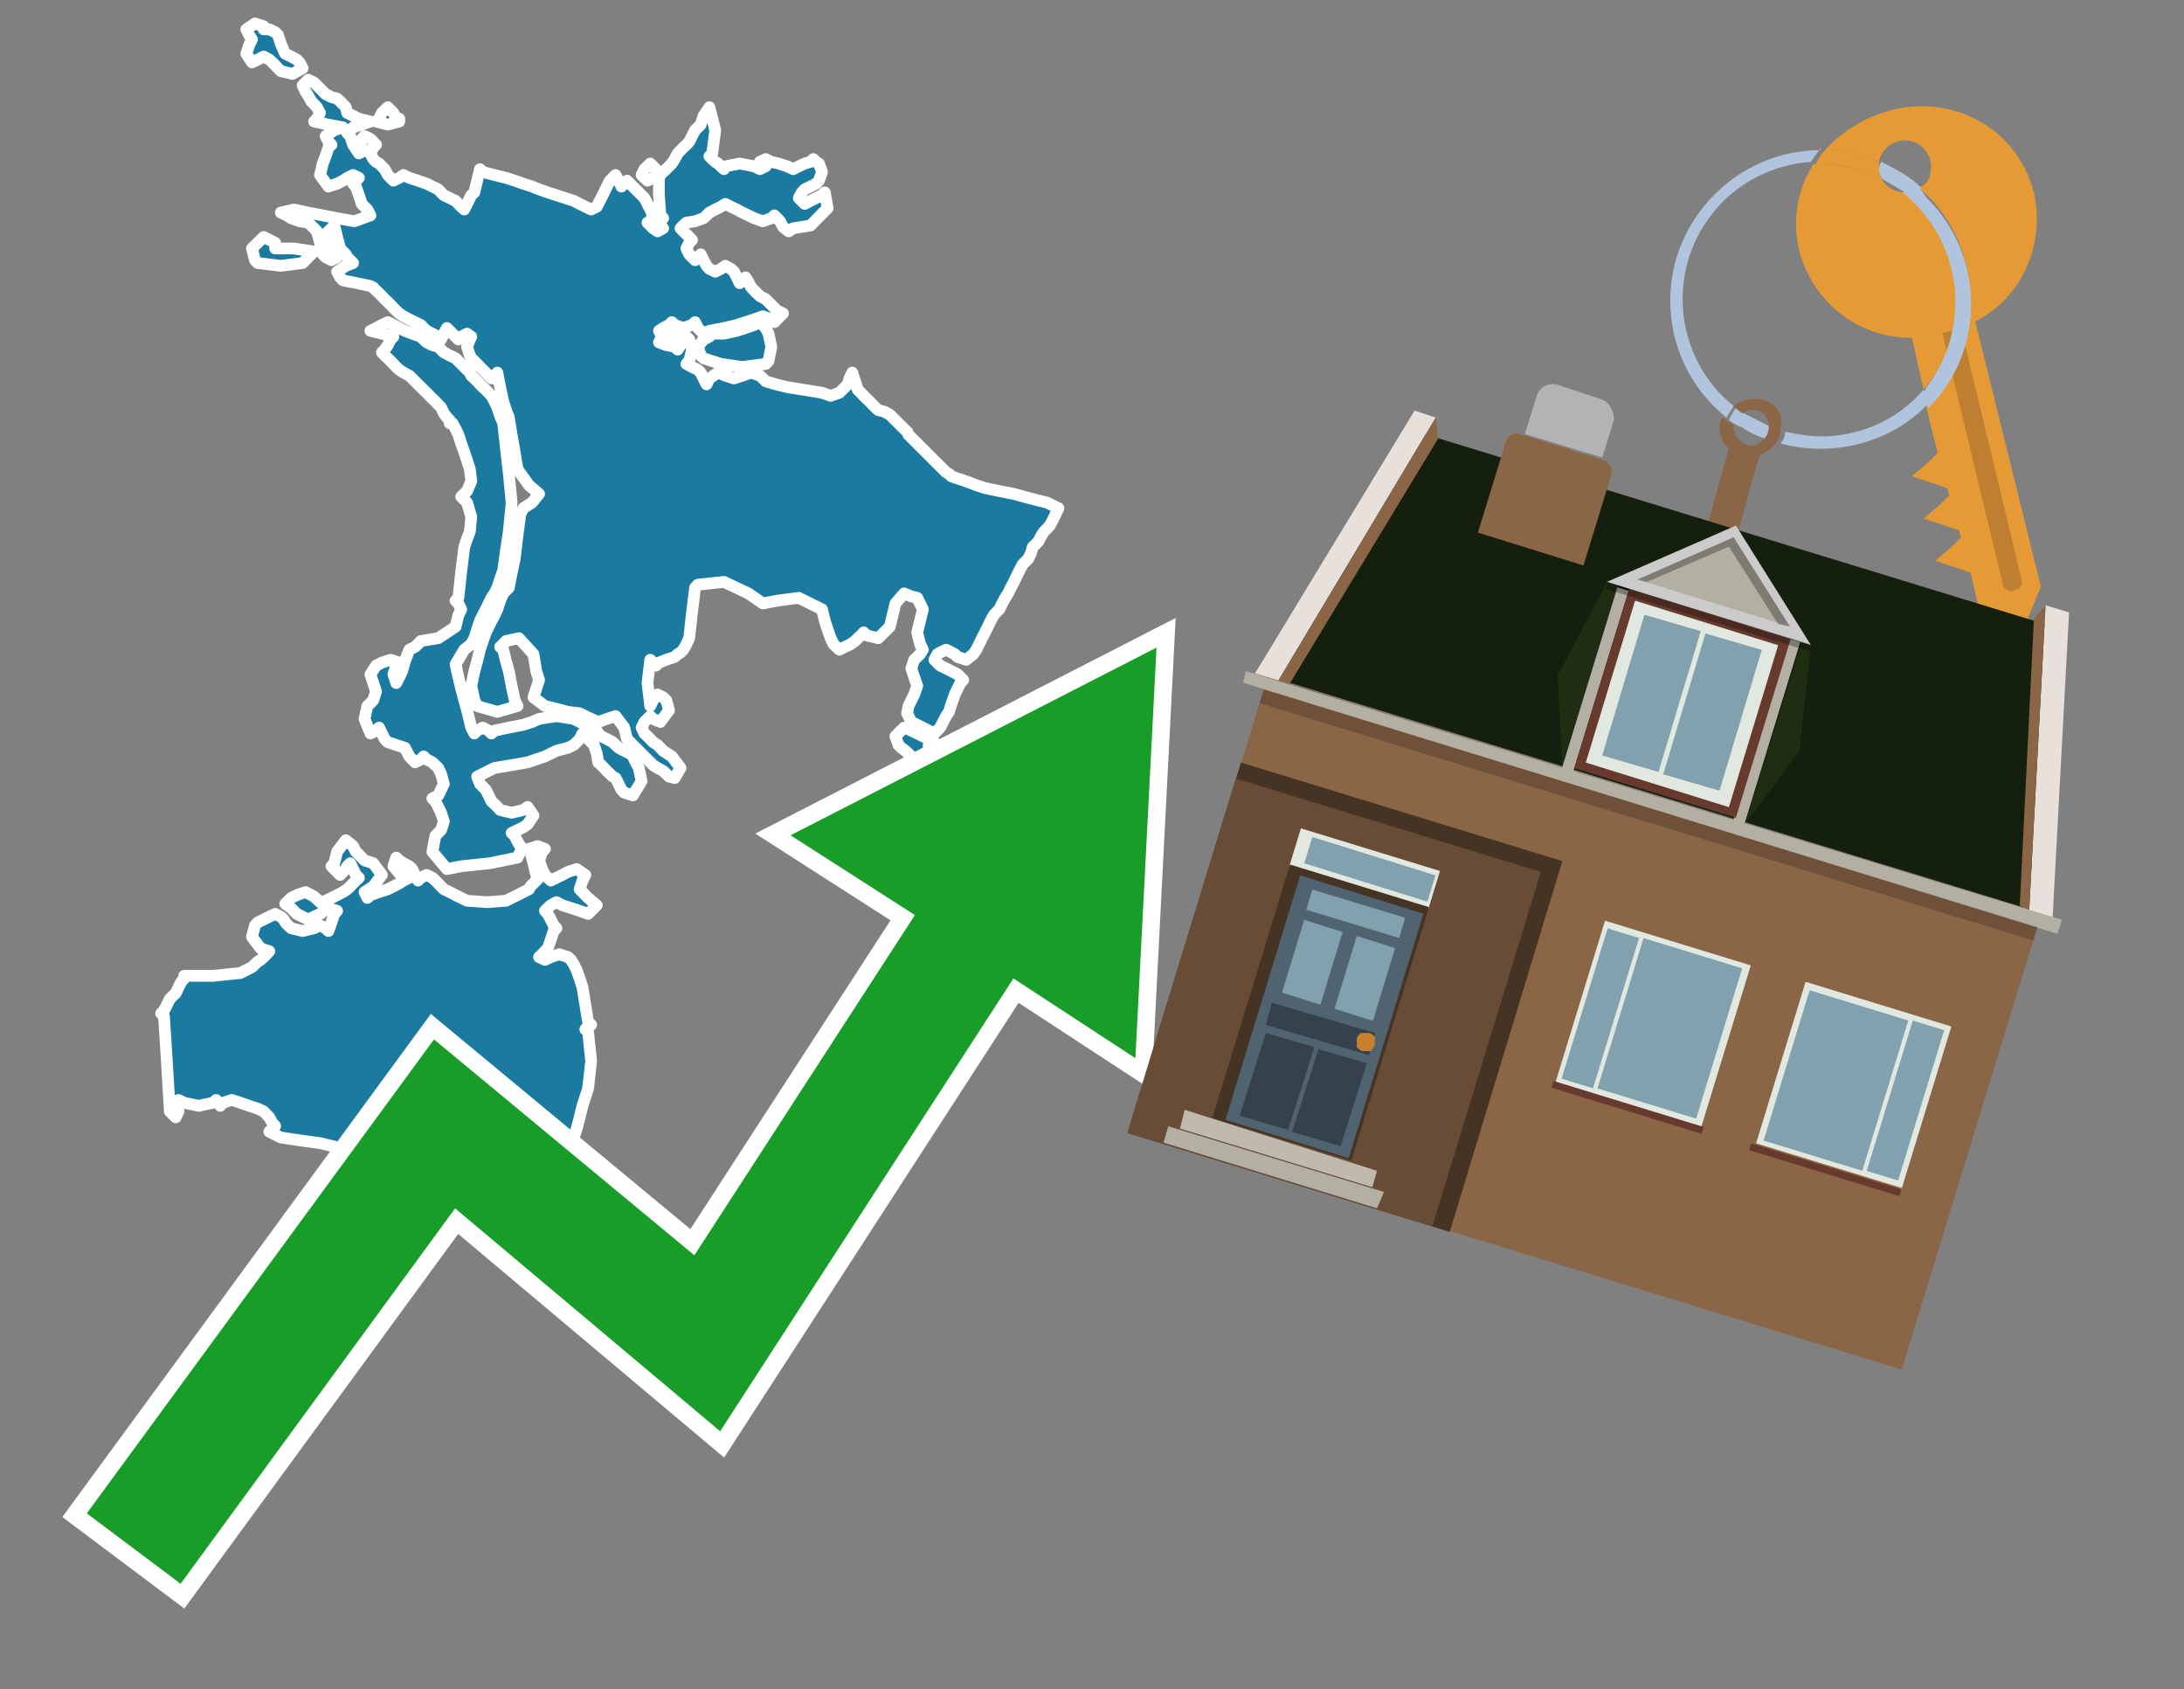
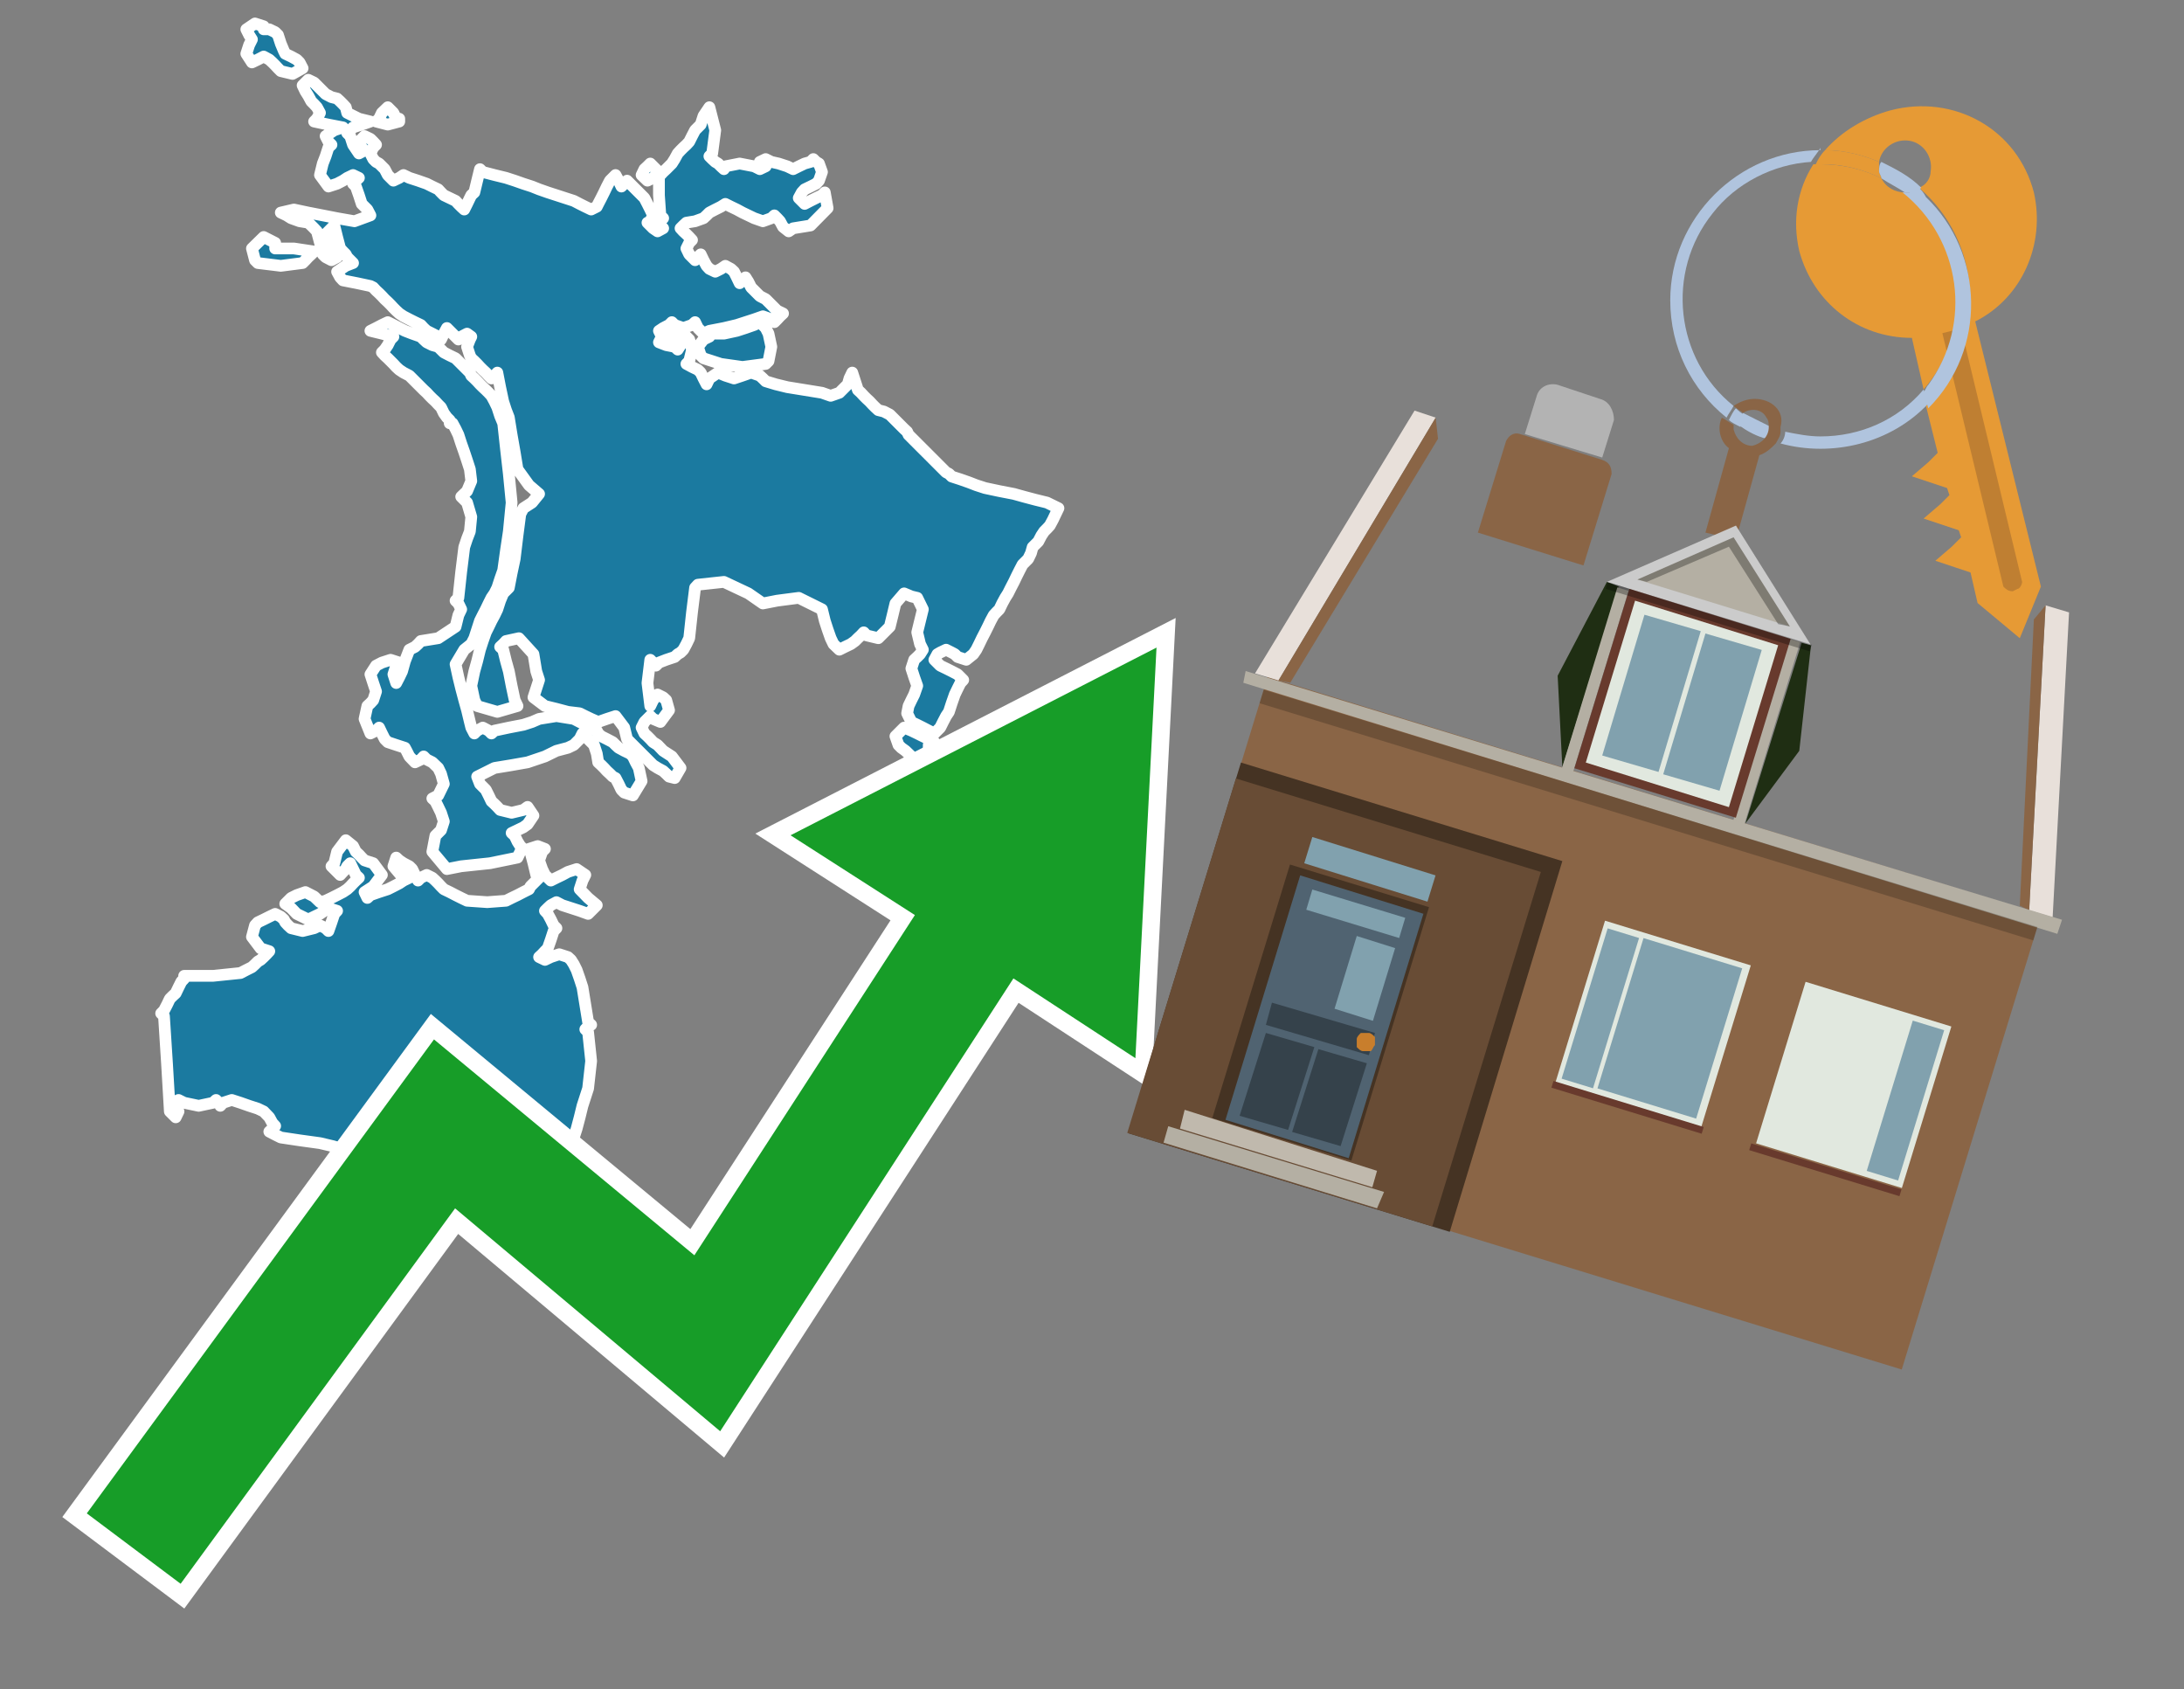
<svg xmlns="http://www.w3.org/2000/svg" version="1.1" id="Text" x="0px" y="0px" width="93.1px" height="72px" viewBox="0 0 93.1 72" style="enable-background:new 0 0 93.1 72;" xml:space="preserve">
  <rect x="0" y="0" width="93.1" height="72" fill="#808080" stroke="none" />
  <style type="text/css">
	.st0{fill:#1B7AA0;stroke:#FFFFFF;stroke-width:0.5;stroke-linejoin:round;}
	.st1{fill:none;stroke:#FFFFFF;stroke-width:1.5;stroke-miterlimit:10;}
	.st2{fill:#179D28;}
	.st3{fill:#E69A35;}
	.st4{fill:#B0C4DE;}
	.st5{fill:#8A6546;}
	.st6{fill:#BF7F32;}
	.st7{fill-rule:evenodd;clip-rule:evenodd;fill:#151F0D;}
	.st8{fill-rule:evenodd;clip-rule:evenodd;fill:#453323;}
	.st9{fill-rule:evenodd;clip-rule:evenodd;fill:#684C35;}
	.st10{fill:#B3B3B3;}
	.st11{fill:#E8E0DA;}
	.st12{fill-rule:evenodd;clip-rule:evenodd;fill:#B4AFA3;}
	.st13{opacity:0.2;}
	.st14{fill:#E1E8DF;}
	.st15{fill:#506371;}
	.st16{fill:#81A1AE;}
	.st17{fill:#35424B;}
	.st18{fill:#C87E2C;}
	.st19{fill-rule:evenodd;clip-rule:evenodd;fill:#C0B9AD;}
	.st20{fill-rule:evenodd;clip-rule:evenodd;fill:#E1E8DF;}
	.st21{fill-rule:evenodd;clip-rule:evenodd;fill:#81A1AE;}
	.st22{fill-rule:evenodd;clip-rule:evenodd;fill:#683A2D;}
	.st23{fill-rule:evenodd;clip-rule:evenodd;fill:#1F2E13;}
	.st24{fill-rule:evenodd;clip-rule:evenodd;fill:#CBCBCB;}
	.st25{opacity:0.3;fill-rule:evenodd;clip-rule:evenodd;}
</style>
  <path class="st0" d="M9.08,41.59L10.25,41.47L10.5,41.34L10.74,41.22L10.87,41.1L10.99,40.98L11.11,40.91L11.24,40.79L11.36,40.67L11.48,40.54L11.11,40.42L10.74,39.93L10.87,39.44L10.99,39.31L11.24,39.19L11.48,39.07L11.73,38.95L11.97,39.07L12.1,39.19L12.16,39.31L12.28,39.44L12.41,39.56L12.9,39.68L13.39,39.56L13.64,39.44L13.88,39.56L14.0,39.68L14.13,39.31L14.25,38.95L14.37,38.82L14.0,38.7L13.64,38.95L13.14,39.19L12.65,38.95L12.41,38.7L12.16,38.52L12.41,38.27L12.65,38.15L13.02,38.02L13.39,38.21L13.64,38.45L13.88,38.39L14.13,38.27L14.37,38.15L14.62,38.02L14.8,37.9L14.93,37.78L15.05,37.65L15.17,37.53L15.3,37.41L15.17,37.29L15.05,37.04L14.93,36.79L14.8,36.92L14.74,37.04L14.62,37.16L14.5,37.29L14.37,37.16L14.25,37.04L14.13,36.92L14.25,36.79L14.37,36.3L14.74,35.81L15.05,36.06L15.17,36.3L15.3,36.42L15.42,36.55L15.54,36.67L15.91,36.79L16.28,37.29L15.91,37.78L15.54,38.02L15.66,38.27L15.79,38.15L16.16,38.02L16.53,37.9L16.77,37.78L17.02,37.65L17.2,37.53L17.45,37.41L17.08,37.29L16.77,36.92L16.89,36.55L17.02,36.67L17.2,36.79L17.45,36.92L17.57,37.04L17.69,37.29L17.82,37.53L17.94,37.41L18.19,37.29L18.43,37.41L18.56,37.53L18.68,37.65L18.8,37.78L18.92,37.9L19.17,38.02L19.42,38.15L19.66,38.27L19.91,38.39L20.77,38.45L21.57,38.39L21.81,38.27L22.06,38.15L22.31,38.02L22.55,37.9L22.61,37.78L22.74,37.65L22.86,37.53L22.98,37.41L22.86,37.29L22.74,36.79L22.61,36.3L22.55,36.18L22.92,36.06L23.23,36.18L23.11,36.3L22.98,36.67L23.11,37.04L23.23,37.29L23.48,37.53L23.72,37.41L23.97,37.29L24.21,37.16L24.58,37.04L24.95,37.29L24.83,37.53L24.71,37.9L25.07,38.27L25.44,38.58L25.07,38.95L24.71,38.82L24.34,38.7L23.97,38.58L23.72,38.45L23.48,38.58L23.35,38.7L23.23,38.82L23.35,38.95L23.48,39.19L23.6,39.44L23.72,39.56L23.6,39.68L23.48,40.05L23.35,40.42L23.23,40.54L23.11,40.67L22.98,40.79L23.23,40.91L23.48,40.79L23.84,40.67L24.21,40.79L24.34,40.91L24.46,41.1L24.58,41.34L24.71,41.71L24.83,42.08L24.95,42.82L25.07,43.56L25.2,43.68L25.07,43.74L24.95,43.87L25.07,43.99L25.2,45.22L25.07,46.39L24.95,46.76L24.83,47.13L24.71,47.62L24.58,48.11L24.46,48.48L24.34,48.85L24.21,48.91L24.09,49.03L23.97,49.28L23.72,49.52L23.48,49.65L23.6,49.77L23.72,49.89L23.48,50.02L23.23,50.14L23.35,50.26L23.48,50.51L23.11,50.75L22.74,50.88L22.49,51.0L22.31,50.88L21.94,50.75L21.57,50.63L21.08,50.51L20.58,50.38L20.22,50.26L19.91,50.14L19.42,50.02L18.92,49.89L18.56,49.77L18.19,49.65L17.57,49.52L17.02,49.4L16.53,49.28L16.03,49.15L15.54,49.03L15.05,49.15L14.93,49.28L14.8,49.03L14.19,48.85L13.64,48.72L12.77,48.6L11.97,48.48L11.73,48.36L11.48,48.23L11.61,48.11L11.73,47.99L11.61,47.86L11.48,47.62L11.24,47.37L10.99,47.25L10.62,47.13L10.25,47.0L9.88,46.88L9.51,47.0L9.39,47.13L9.33,47.0L9.21,46.88L9.08,47.0L8.47,47.13L7.85,47.0L7.61,46.88L7.36,47.0L7.49,47.13L7.61,47.37L7.49,47.62L7.36,47.49L7.24,47.37L7.12,45.34L6.99,43.31L6.87,43.19L6.99,43.07L7.12,42.82L7.24,42.57L7.36,42.45L7.49,42.33L7.61,42.08L7.73,41.84L7.85,41.71L7.85,41.59ZM12.53,10.59L13.39,10.72L13.27,10.84L13.14,10.96L13.02,11.09L12.9,11.21L11.97,11.33L10.99,11.21L10.87,11.09L10.74,10.59L11.24,10.1L11.73,10.35L11.73,10.59ZM17.02,5.18L16.53,5.31L16.03,5.18L16.16,5.06L16.28,4.81L16.53,4.57L16.77,4.81L16.89,5.06L17.02,5.06ZM19.17,17.91L19.05,17.79L18.92,17.61L18.8,17.36L18.68,17.24L18.56,17.11L18.43,16.99L18.31,16.87L18.19,16.74L18.06,16.62L17.94,16.5L17.82,16.38L17.69,16.25L17.57,16.13L17.45,16.01L17.2,15.88L17.02,15.76L16.89,15.64L16.77,15.51L16.65,15.39L16.53,15.27L16.4,15.15L16.28,15.02L16.4,14.9L16.53,14.71L16.65,14.47L16.77,14.35L16.28,14.22L15.79,14.1L16.03,13.98L16.28,13.85L16.53,13.73L16.77,13.85L17.02,13.98L17.26,14.1L17.57,14.22L17.94,14.35L18.06,14.47L18.19,14.59L18.43,14.71L18.68,14.78L18.8,14.9L18.92,15.02L19.17,15.15L19.42,15.27L19.54,15.39L19.66,15.51L19.79,15.64L19.91,15.76L20.03,15.88L20.09,16.01L20.22,16.13L20.34,16.25L20.46,16.38L20.58,16.5L20.71,16.62L20.83,16.74L20.95,16.87L21.08,17.11L21.2,17.36L21.32,17.73L21.45,18.04L21.57,19.14L21.69,20.19L21.81,21.42L21.69,22.65L21.57,23.45L21.45,24.31L21.32,24.68L21.2,25.05L21.08,25.29L20.95,25.48L20.83,25.72L20.71,25.97L20.58,26.22L20.46,26.46L20.34,26.83L20.22,27.2L20.09,27.45L19.79,27.69L19.42,28.31L19.54,28.86L19.66,29.35L19.79,29.84L19.91,30.27L20.03,30.77L20.09,31.01L20.22,31.26L20.34,31.14L20.58,31.01L20.83,31.14L20.95,31.26L21.08,31.14L21.69,31.01L22.31,30.89L22.68,30.77L22.98,30.64L23.72,30.52L24.46,30.64L24.71,30.77L24.95,30.89L25.2,31.01L25.44,31.14L25.5,31.26L25.63,31.38L25.87,31.5L26.12,31.63L26.24,31.75L26.37,31.87L26.61,32.0L26.86,32.12L26.98,32.24L27.1,32.49L27.23,32.73L27.35,33.29L26.98,33.9L26.61,33.78L26.49,33.66L26.37,33.41L26.24,33.16L26.12,33.1L26.0,32.98L25.87,32.86L25.75,32.73L25.63,32.61L25.5,32.49L25.44,32.12L25.32,31.75L25.2,31.63L25.07,31.5L24.95,31.38L24.83,31.26L24.71,31.5L24.46,31.75L24.21,31.87L23.72,32.0L23.23,32.24L22.49,32.49L21.81,32.61L21.08,32.73L20.34,33.1L20.46,33.41L20.58,33.53L20.71,33.66L20.83,33.9L20.95,34.15L21.08,34.27L21.2,34.39L21.32,34.52L21.81,34.64L22.31,34.52L22.49,34.39L22.74,34.76L22.49,35.13L22.31,35.26L22.06,35.38L21.81,35.5L21.94,35.62L22.06,35.87L22.18,36.06L22.31,36.18L22.18,36.3L22.06,36.55L20.89,36.79L19.66,36.92L19.05,37.04L18.43,36.3L18.56,35.62L18.68,35.5L18.8,35.38L18.92,35.01L18.8,34.64L18.68,34.39L18.56,34.15L18.43,34.03L18.68,33.9L18.92,33.41L18.8,32.98L18.68,32.73L18.43,32.49L18.19,32.37L18.06,32.24L17.94,32.37L17.69,32.49L17.45,32.24L17.33,32.0L17.26,31.87L16.89,31.75L16.53,31.63L16.4,31.5L16.28,31.26L16.16,31.01L16.03,31.14L15.79,31.26L15.54,30.64L15.66,30.09L15.79,29.97L15.91,29.84L16.03,29.47L15.91,29.11L15.79,28.74L16.03,28.37L16.28,28.24L16.65,28.12L17.02,28.24L16.89,28.37L16.77,28.74L16.89,29.11L17.02,28.86L17.14,28.61L17.26,28.18L17.45,27.69L17.69,27.57L17.82,27.45L17.94,27.32L18.68,27.2L19.42,26.71L19.54,26.22L19.66,25.97L19.54,25.72L19.42,25.6L19.54,25.48L19.66,24.37L19.79,23.32L19.91,22.96L20.03,22.65L20.09,22.03L19.91,21.42L19.66,21.17L19.91,20.93L20.09,20.5L20.03,20.0L19.91,19.63L19.79,19.27L19.66,18.9L19.54,18.53L19.42,18.28L19.29,18.04L19.17,18.04ZM27.96,7.46L27.84,7.58L27.6,7.7L27.35,7.46L27.47,7.21L27.6,7.09L27.72,6.97L27.84,7.09L27.96,7.21L28.09,7.33L28.09,7.46ZM11.48,1.25L11.73,1.37L11.85,1.49L11.97,1.86L12.1,2.17L12.16,2.29L12.41,2.41L12.65,2.54L12.77,2.66L12.9,2.91L12.47,3.15L11.97,3.03L11.85,2.91L11.73,2.78L11.61,2.66L11.48,2.54L11.24,2.41L10.99,2.54L10.74,2.66L10.5,2.29L10.62,1.92L10.74,1.68L10.62,1.49L10.5,1.25L10.87,1.0L11.24,1.12L11.24,1.25ZM39.59,32.24L39.71,32.73L39.83,32.98L39.47,33.16L39.1,33.41L39.22,33.66L39.34,33.78L39.47,33.9L39.59,34.03L39.71,34.15L39.83,34.27L39.96,34.39L40.08,34.52L39.59,34.64L39.1,34.76L38.73,34.89L38.42,34.39L38.54,33.9L38.67,33.78L38.54,33.66L38.42,33.53L38.54,33.41L38.67,33.29L38.73,33.16L38.85,33.1L38.73,32.98L38.67,32.73L38.73,32.49L38.85,32.24L38.6,32.0L38.42,31.87L38.3,31.75L38.17,31.38L38.54,31.01L38.85,31.14L39.1,31.26L39.34,31.38L39.59,31.5L39.83,31.63L39.71,31.75L39.59,31.75ZM30.86,14.22L31.41,14.1L31.78,13.98L32.15,13.85L32.39,13.73L32.64,13.98L32.76,14.22L32.88,14.78L32.76,15.39L32.64,15.51L31.65,15.64L30.73,15.51L30.36,15.39L29.99,15.27L29.87,15.15L29.75,14.78L29.99,14.47L30.24,14.35L30.24,14.22ZM28.15,7.46L28.27,7.33L28.4,7.21L28.52,7.09L28.64,6.97L28.76,6.78L28.89,6.54L29.01,6.41L29.13,6.29L29.26,6.17L29.38,6.04L29.5,5.8L29.63,5.55L29.75,5.43L29.87,5.31L29.99,4.94L30.24,4.57L30.49,5.55L30.36,6.54L30.24,6.66L30.36,6.78L30.49,6.9L30.61,6.97L30.73,7.09L30.86,7.21L30.92,7.09L31.53,6.97L32.15,7.09L32.39,7.21L32.64,7.09L32.52,6.97L32.39,6.9L32.64,6.78L32.88,6.9L33.19,6.97L33.56,7.09L33.81,7.21L34.05,7.09L34.3,6.97L34.55,6.9L34.67,6.78L34.79,6.9L34.91,6.97L35.04,7.33L34.91,7.7L34.79,7.83L34.55,7.95L34.3,8.07L34.18,8.2L34.05,8.44L34.3,8.69L34.55,8.56L34.79,8.44L35.04,8.32L35.16,8.2L35.28,8.87L34.55,9.61L33.81,9.73L33.62,9.86L33.38,9.67L33.25,9.43L33.13,9.3L33.01,9.18L32.88,9.3L32.52,9.43L32.15,9.3L31.9,9.18L31.65,9.06L31.41,8.93L31.16,8.81L30.92,8.69L30.73,8.81L30.49,8.93L30.24,9.06L30.12,9.18L29.99,9.3L29.63,9.43L29.26,9.49L29.13,9.61L29.01,9.73L29.13,9.86L29.26,9.98L29.38,10.1L29.5,10.23L29.38,10.35L29.26,10.59L29.38,10.84L29.5,10.96L29.63,11.09L29.75,10.96L29.87,10.84L29.99,11.09L30.12,11.33L30.24,11.46L30.49,11.58L30.73,11.46L30.92,11.33L31.16,11.46L31.29,11.58L31.41,11.82L31.53,12.07L31.65,11.95L31.78,11.82L31.9,12.01L32.02,12.25L32.15,12.38L32.27,12.5L32.39,12.62L32.64,12.75L32.88,12.99L33.13,13.24L33.38,13.36L33.25,13.48L33.13,13.61L33.01,13.73L32.88,13.61L32.52,13.48L32.15,13.61L31.78,13.73L31.41,13.85L30.86,13.98L30.24,14.1L29.99,14.22L29.75,13.98L29.63,13.73L29.5,13.85L29.13,13.98L28.76,13.85L28.64,13.73L28.52,13.85L28.27,13.98L28.09,14.1L28.15,14.22L28.27,14.35L28.15,14.47L28.09,14.59L28.4,14.71L28.76,14.78L28.89,14.9L29.01,14.71L28.76,14.47L28.52,14.35L28.89,14.22L29.26,14.35L29.38,14.47L29.5,14.9L29.38,15.39L29.26,15.51L29.5,15.64L29.75,15.76L29.87,15.88L29.99,16.13L30.12,16.38L30.24,16.13L30.61,15.88L30.92,16.01L31.29,16.13L31.65,16.01L32.02,15.88L32.39,16.01L32.52,16.13L32.64,16.25L33.07,16.38L33.56,16.5L34.3,16.62L35.04,16.74L35.41,16.87L35.78,16.74L35.9,16.62L36.02,16.5L36.14,16.38L36.21,16.13L36.33,15.88L36.45,16.25L36.57,16.62L36.7,16.74L36.82,16.87L36.94,16.99L37.07,17.11L37.19,17.24L37.31,17.36L37.44,17.48L37.68,17.54L37.93,17.67L38.05,17.79L38.17,17.91L38.3,18.04L38.42,18.16L38.54,18.28L38.67,18.4L38.73,18.53L38.85,18.65L38.97,18.77L39.1,18.9L39.22,19.02L39.34,19.14L39.47,19.27L39.59,19.39L39.71,19.51L39.83,19.63L39.96,19.76L40.08,19.88L40.2,20.0L40.33,20.13L40.45,20.19L40.57,20.31L40.94,20.43L41.31,20.56L41.62,20.68L41.99,20.8L42.6,20.93L43.22,21.05L43.65,21.17L44.14,21.3L44.63,21.42L45.12,21.66L45.0,21.91L44.88,22.16L44.75,22.4L44.63,22.53L44.51,22.65L44.39,22.83L44.26,23.08L44.14,23.2L44.02,23.32L43.95,23.57L43.83,23.82L43.71,23.94L43.59,24.06L43.46,24.31L43.34,24.55L43.22,24.8L43.09,25.05L42.97,25.29L42.85,25.48L42.72,25.72L42.6,25.97L42.48,26.09L42.36,26.22L42.23,26.46L42.11,26.71L41.99,26.95L41.86,27.2L41.74,27.45L41.62,27.69L41.49,27.88L41.19,28.12L40.82,28.0L40.7,27.88L40.57,27.81L40.33,27.69L40.08,27.81L39.96,27.88L39.83,28.12L40.08,28.37L40.33,28.49L40.57,28.61L40.82,28.74L40.94,28.86L41.06,28.98L40.94,29.11L40.82,29.35L40.7,29.6L40.57,29.97L40.45,30.34L40.33,30.52L40.2,30.77L40.08,31.01L39.83,31.26L39.59,31.14L39.34,31.01L39.1,30.89L38.85,30.77L38.67,30.4L38.73,30.09L38.85,29.84L38.97,29.6L39.1,29.23L38.97,28.86L38.85,28.49L38.97,28.12L39.1,28.0L39.22,27.88L39.34,27.69L39.22,27.45L39.1,26.95L39.22,26.46L39.34,25.97L39.1,25.48L38.85,25.42L38.54,25.29L38.17,25.72L38.05,26.22L37.93,26.71L37.44,27.2L36.94,27.08L36.82,26.95L36.7,27.08L36.57,27.2L36.45,27.32L36.27,27.45L36.02,27.57L35.78,27.69L35.53,27.45L35.41,27.2L35.28,26.83L35.16,26.46L35.04,25.97L34.05,25.48L33.13,25.6L32.52,25.72L31.9,25.29L30.86,24.8L29.75,24.92L29.63,25.05L29.5,26.09L29.38,27.2L29.26,27.45L29.13,27.69L29.01,27.81L28.89,27.88L28.76,28.0L28.4,28.12L28.09,28.24L27.96,28.37L27.84,28.24L27.72,28.12L27.6,29.11L27.72,30.09L27.84,29.84L28.03,29.6L28.27,29.72L28.4,29.84L28.52,30.27L28.15,30.77L27.84,30.64L27.72,30.52L27.6,30.64L27.47,30.77L27.35,31.01L27.47,31.26L27.6,31.38L27.72,31.5L27.84,31.63L28.03,31.75L28.27,32.0L28.64,32.24L29.01,32.73L28.76,33.16L28.52,33.1L28.4,32.98L28.27,32.86L28.03,32.73L27.84,32.61L27.72,32.49L27.6,32.37L27.47,32.24L27.35,32.12L27.23,32.0L27.1,31.87L26.98,31.75L26.86,31.63L26.73,31.5L26.61,31.01L26.24,30.52L25.87,30.64L25.5,30.77L25.2,30.64L24.95,30.52L24.71,30.4L24.21,30.34L23.72,30.21L23.23,30.09L22.74,29.72L22.86,29.35L22.98,28.98L22.86,28.61L22.74,27.88L22.12,27.2L21.57,27.32L21.45,27.45L21.32,27.57L21.45,27.69L21.57,28.18L21.69,28.61L21.81,29.23L21.94,29.84L22.06,30.09L21.2,30.34L20.34,30.09L20.22,29.84L20.09,29.23L20.22,28.61L20.34,28.18L20.46,27.69L20.58,27.32L20.71,26.95L20.83,26.71L20.95,26.46L21.08,26.22L21.2,25.97L21.32,25.6L21.45,25.29L21.57,25.17L21.69,25.05L21.81,24.43L21.94,23.82L22.06,22.83L22.18,21.91L22.31,21.66L22.68,21.42L22.98,21.05L22.55,20.68L22.06,20.0L21.94,19.27L21.81,18.53L21.69,17.79L21.57,17.48L21.45,17.11L21.32,16.5L21.2,15.88L21.08,16.01L20.95,16.13L20.83,16.01L20.71,15.88L20.58,15.76L20.46,15.64L20.34,15.51L20.22,15.39L20.09,15.27L20.03,15.15L19.91,14.78L20.03,14.47L20.09,14.35L19.91,14.22L19.66,14.35L19.54,14.47L19.42,14.35L19.29,14.22L19.17,14.1L19.05,13.98L18.92,14.22L18.8,14.47L18.68,14.35L18.43,14.22L18.19,14.1L18.06,13.98L17.94,13.85L17.69,13.73L17.45,13.61L17.2,13.48L17.02,13.36L16.89,13.24L16.77,13.12L16.65,12.99L16.53,12.87L16.4,12.75L16.28,12.62L16.16,12.5L16.03,12.38L15.91,12.25L15.79,12.19L15.23,12.07L14.62,11.95L14.5,11.82L14.37,11.58L14.74,11.33L15.05,11.21L14.93,11.09L14.8,10.96L14.74,10.84L14.62,10.72L14.5,10.59L14.37,10.1L14.25,9.61L14.13,9.73L14.0,9.86L13.88,9.98L14.0,10.1L14.13,10.47L14.25,10.84L14.37,10.96L14.13,11.09L13.88,10.96L13.76,10.84L13.64,10.35L13.51,9.86L13.39,9.73L13.27,9.61L13.14,9.49L12.77,9.43L12.41,9.3L12.22,9.18L11.97,9.06L12.53,8.93L13.14,9.06L13.76,9.18L14.37,9.3L15.11,9.43L15.79,9.18L15.66,8.93L15.54,8.81L15.42,8.69L15.3,8.32L15.17,7.95L15.05,7.83L15.17,7.7L15.3,7.58L15.05,7.46L14.8,7.58L14.62,7.7L14.37,7.83L14.0,7.95L13.64,7.46L13.76,6.97L13.88,6.66L14.0,6.29L14.13,6.17L14.0,6.04L13.88,5.8L14.25,5.55L14.62,5.43L14.0,5.31L13.39,5.18L13.51,5.06L13.64,4.81L13.51,4.57L13.39,4.44L13.27,4.32L13.14,4.08L13.02,3.89L12.9,3.64L13.14,3.4L13.39,3.52L13.51,3.64L13.64,3.77L13.76,3.89L13.88,4.01L14.13,4.14L14.37,4.2L14.5,4.32L14.62,4.44L14.74,4.57L14.8,4.81L15.3,5.06L15.79,5.18L15.42,5.31L15.05,5.43L14.93,5.55L14.8,5.67L14.93,5.8L15.05,6.17L15.3,6.54L15.54,6.41L15.42,6.29L15.3,6.04L15.54,5.8L15.79,5.92L15.91,6.04L16.03,6.17L15.91,6.29L15.79,6.54L15.91,6.78L16.03,6.9L16.16,6.97L16.28,7.09L16.4,7.21L16.53,7.46L16.77,7.7L17.02,7.58L17.2,7.46L17.45,7.58L17.82,7.7L18.19,7.83L18.43,7.95L18.68,8.07L18.8,8.2L18.92,8.32L19.17,8.44L19.42,8.56L19.54,8.69L19.66,8.81L19.79,8.93L19.91,8.69L20.03,8.44L20.09,8.32L20.22,8.2L20.34,7.7L20.46,7.21L20.58,7.33L21.08,7.46L21.57,7.58L21.94,7.7L22.31,7.83L22.68,7.95L22.98,8.07L23.35,8.2L23.72,8.32L24.09,8.44L24.46,8.56L24.71,8.69L24.95,8.81L25.2,8.93L25.44,8.81L25.5,8.69L25.63,8.44L25.75,8.2L25.87,7.95L26.0,7.7L26.12,7.58L26.24,7.46L26.37,7.7L26.49,7.95L26.61,7.83L26.73,7.7L26.86,7.83L26.98,7.95L27.1,8.07L27.23,8.2L27.35,8.32L27.47,8.44L27.6,8.69L27.72,8.93L27.84,9.18L27.72,9.43L27.6,9.49L27.72,9.61L27.84,9.73L28.03,9.86L28.27,9.73L28.15,9.61L28.09,9.49L28.15,9.43L28.27,9.3L28.15,9.18L28.09,8.32L28.09,7.46Z" />
  <polygon class="st1" points="49.3,27.6 33.7,35.6 39,39 29.6,53.5 18.5,44.3 3.7,64.5 7.7,67.5 19.4,51.5 30.7,61 43.2,41.7   48.4,45.1 " />
  <polygon class="st2" points="49.3,27.6 33.7,35.6 39,39 29.6,53.5 18.5,44.3 3.7,64.5 7.7,67.5 19.4,51.5 30.7,61 43.2,41.7   48.4,45.1 " />
  <path class="st3" d="M80.2,7.6c0-0.1-0.1-0.2-0.1-0.3c0-0.1,0-0.3,0-0.4c-0.7-0.3-1.5-0.5-2.3-0.5c-0.2,0.2-0.3,0.4-0.4,0.6  c0.1,0,0.2,0,0.3,0C78.5,7,79.4,7.2,80.2,7.6z" />
  <path class="st4" d="M77.6,6.4c-3.5,0-6.4,2.9-6.4,6.4c0,2,0.9,3.8,2.4,5c0.1-0.2,0.2-0.3,0.3-0.5c-2.5-2-2.9-5.7-0.9-8.2  c1-1.3,2.6-2.1,4.2-2.2c0.1-0.2,0.3-0.4,0.4-0.6V6.4z" />
  <path class="st3" d="M84.2,13.7c2-1,3-3.3,2.5-5.5C86,5.5,83.3,4,80.6,4.7c-1.1,0.3-2.1,0.9-2.8,1.7c0.8,0,1.6,0.2,2.3,0.5  c0.1-0.6,0.7-1,1.3-0.9c0.6,0.1,1,0.7,0.9,1.3c0,0.3-0.2,0.6-0.5,0.7c2.7,2.3,2.9,6.4,0.6,9c-0.1,0.1-0.2,0.2-0.3,0.3l0.5,2  l-0.4,0.4l-0.7,0.6l0.9,0.3l0.6,0.2l0.1,0.3l-0.4,0.4L82,22.1l0.9,0.3l0.6,0.2l0.1,0.3l-0.4,0.4l-0.7,0.6l0.9,0.3l0.6,0.2l0.3,1.3  l1.8,1.5L87,25L84.2,13.7z" />
  <path class="st3" d="M81.2,8.2c-0.4,0-0.8-0.2-1-0.6C79.4,7.2,78.5,7,77.6,7c-0.1,0-0.2,0-0.3,0c-0.7,1.1-0.9,2.4-0.6,3.7  c0.6,2.2,2.5,3.7,4.8,3.7l0.5,2.2c2.1-2.4,1.9-6.1-0.6-8.2C81.3,8.3,81.2,8.3,81.2,8.2z" />
  <path class="st4" d="M74.1,18.1c0.4,0.3,0.8,0.5,1.2,0.6c0.1-0.1,0.2-0.3,0.2-0.5l0,0c-0.4-0.2-0.8-0.4-1.2-0.6  C74.2,17.8,74.1,17.9,74.1,18.1z" />
  <path class="st4" d="M74.4,17.7c-0.2-0.1-0.3-0.2-0.4-0.3c-0.1,0.1-0.2,0.3-0.3,0.5c0.1,0.1,0.3,0.2,0.5,0.3  C74.1,17.9,74.2,17.8,74.4,17.7z" />
  <path class="st5" d="M74.8,17c-0.3,0-0.6,0.1-0.9,0.3c0.1,0.1,0.3,0.2,0.4,0.3c0.3-0.2,0.8-0.2,1,0.2c0.1,0.1,0.1,0.3,0.1,0.4l0,0  c0,0.4-0.3,0.7-0.7,0.8c-0.4,0-0.7-0.3-0.8-0.7c0,0,0,0,0-0.1v-0.1c-0.2-0.1-0.3-0.2-0.5-0.3c-0.2,0.4-0.1,1,0.3,1.3l-1,3.6L74,23  l1-3.6c0.3-0.1,0.5-0.3,0.7-0.5c0.1-0.2,0.2-0.3,0.2-0.5c0-0.1,0-0.1,0-0.2C76.1,17.5,75.5,17,74.8,17z" />
  <path class="st6" d="M86,25.1l-0.2,0.1c-0.2,0-0.3-0.1-0.4-0.2l0,0l-2.6-10.8l0.8-0.2l2.6,10.8C86.2,24.9,86.1,25.1,86,25.1L86,25.1  z" />
  <path class="st4" d="M80.1,7.3c0,0.1,0.1,0.2,0.1,0.3c0.3,0.2,0.7,0.4,1,0.6c0.1,0,0.2,0,0.3,0c0.1,0,0.3-0.1,0.4-0.2  c-0.5-0.5-1.1-0.8-1.7-1.1C80.1,7,80.1,7.2,80.1,7.3z" />
  <path class="st4" d="M77.6,18.6c-0.5,0-1-0.1-1.5-0.2c0,0.2-0.1,0.4-0.2,0.5c2.2,0.6,4.7,0,6.3-1.7L82,16.6  C80.9,17.9,79.3,18.6,77.6,18.6z" />
  <path class="st4" d="M81.8,8c-0.1,0.1-0.2,0.1-0.4,0.2c-0.1,0-0.2,0-0.3,0c2.5,2,3,5.6,1.1,8.2c-0.1,0.1-0.1,0.2-0.2,0.3l0.2,0.7  c2.5-2.5,2.4-6.6-0.1-9C82,8.2,81.9,8.1,81.8,8L81.8,8z" />
  <g>
    <rect x="50.3" y="33.4" transform="matrix(-0.956 -0.293 0.293 -0.956 119.369 105.037)" class="st5" width="34.5" height="20.3" />
-     <polygon class="st7" points="60.4,18.4 87.5,26.7 87,38.9 54,28.8  " />
    <polygon class="st8" points="52.9,32.5 66.6,36.7 61.8,52.5 48.1,48.3 49.4,43.9 52.9,32.5  " />
    <rect x="50.1" y="34.8" transform="matrix(0.956 0.293 -0.293 0.956 14.983 -14.77)" class="st9" width="13.6" height="15.8" />
    <path class="st5" d="M68.3,19.6l-3.5-1.1c-0.3-0.1-0.5,0.1-0.6,0.3L63,22.7l4.5,1.4l1.2-3.9C68.7,19.9,68.6,19.7,68.3,19.6z" />
    <path class="st10" d="M68.2,17l-1.8-0.6c-0.4-0.1-0.8,0.1-0.9,0.5l-0.5,1.6l3.3,1l0.5-1.6C68.8,17.5,68.6,17.1,68.2,17z" />
    <polygon class="st11" points="61.2,17.8 60.3,17.5 53.5,28.7 54.5,29  " />
    <polygon class="st5" points="61.3,18.7 61.2,17.8 54.5,29 55,29.1  " />
    <polygon class="st11" points="87.2,25.8 88.2,26.1 87.5,39.1 86.5,38.8  " />
    <polygon class="st5" points="86.7,26.4 87.2,25.8 86.5,38.8 86.1,38.6  " />
    <polygon class="st12" points="53.1,28.6 53,29.1 87.7,39.8 87.9,39.2 81.3,37.2 53.1,28.6  " />
    <rect x="53" y="34.4" transform="matrix(-0.956 -0.293 0.293 -0.956 127.265 88.495)" class="st13" width="34.5" height="0.6" />
    <g>
-       <rect x="55.1" y="36.1" transform="matrix(-0.956 -0.293 0.293 -0.956 102.984 89.402)" class="st14" width="6.2" height="1.7" />
      <rect x="53.2" y="37.6" transform="matrix(-0.956 -0.293 0.293 -0.956 97.448 100.999)" class="st8" width="6.2" height="11.3" />
      <g transform="matrix( 0.861, 0, 0, 0.861, 2148,666.7) ">
        <g>
          <g id="Symbol_9_0_Layer2_0_MEMBER_8_MEMBER_12_MEMBER_0_FILL_2_">
            <path class="st15" d="M-2424.3-729.1l-6.1-1.9l-3.7,12.1l6.1,1.9L-2424.3-729.1z" />
          </g>
        </g>
      </g>
      <g transform="matrix( 0.861, 0, 0, 0.861, 2148,666.7) ">
        <g>
          <g id="Symbol_9_0_Layer2_0_MEMBER_8_MEMBER_12_MEMBER_1_MEMBER_1_FILL_32_">
            <path class="st16" d="M-2427.6-728l-1.1,3.6l1.9,0.6l1.1-3.6L-2427.6-728z" />
          </g>
        </g>
      </g>
      <g transform="matrix( 0.861, 0, 0, 0.861, 2148,666.7) ">
        <g>
          <g id="Symbol_9_0_Layer2_0_MEMBER_8_MEMBER_12_MEMBER_1_MEMBER_1_FILL_3_">
-             <path class="st16" d="M-2430.2-728.8l-1.1,3.6l1.9,0.6l1.1-3.6L-2430.2-728.8z" />
-           </g>
+             </g>
        </g>
      </g>
      <g transform="matrix( 0.861, 0, 0, 0.861, 2148,666.7) ">
        <g>
          <g id="Symbol_9_0_Layer2_0_MEMBER_8_MEMBER_12_MEMBER_2_MEMBER_0_FILL_15_">
            <path class="st17" d="M-2431-718.4l1.3-4.1l-2.4-0.7l-1.3,4.1L-2431-718.4z" />
          </g>
        </g>
      </g>
      <g transform="matrix( 0.861, 0, 0, 0.861, 2148,666.7) ">
        <g>
          <g id="Symbol_9_0_Layer2_0_MEMBER_8_MEMBER_12_MEMBER_2_MEMBER_1_FILL_50_">
            <path class="st17" d="M-2428.4-717.6l1.3-4.1l-2.4-0.7l-1.3,4.1L-2428.4-717.6z" />
          </g>
        </g>
      </g>
      <g transform="matrix( 0.861, 0, 0, 0.861, 2148,666.7) ">
        <g>
          <g id="Symbol_9_0_Layer2_0_MEMBER_8_MEMBER_12_MEMBER_2_MEMBER_1_FILL_49_">
            <path class="st17" d="M-2427-722.1l0.3-1.1l-5.1-1.5l-0.3,1.1L-2427-722.1z" />
          </g>
        </g>
      </g>
      <g transform="matrix( 0.861, 0, 0, 0.861, 2148,666.7) ">
        <g>
          <g id="Symbol_9_0_Layer2_0_MEMBER_8_MEMBER_12_MEMBER_2_MEMBER_1_FILL_43_">
            <path class="st16" d="M-2425.5-727.9l0.3-1l-4.6-1.4l-0.3,1L-2425.5-727.9z" />
          </g>
        </g>
      </g>
      <g transform="matrix( 0.861, 0, 0, 0.861, 2148,666.7) ">
        <g>
          <g id="Symbol_9_0_Layer2_0_MEMBER_8_MEMBER_13_FILL_28_">
            <path class="st18" d="M-2426.7-722.6c0-0.1,0-0.3,0-0.4c-0.1-0.1-0.2-0.2-0.3-0.2s-0.3,0-0.4,0c-0.1,0.1-0.2,0.2-0.2,0.3       c0,0.1,0,0.3,0,0.4c0.1,0.1,0.2,0.2,0.3,0.2c0.1,0,0.3,0,0.4,0C-2426.8-722.4-2426.8-722.5-2426.7-722.6z" />
          </g>
        </g>
      </g>
      <g transform="matrix( 0.861, 0, 0, 0.861, 2148,666.7) ">
        <g>
          <g id="Symbol_9_0_Layer2_0_MEMBER_8_MEMBER_12_MEMBER_2_MEMBER_1_FILL_32_">
            <path class="st16" d="M-2424.1-729.7l0.4-1.3l-6.1-1.9l-0.4,1.3L-2424.1-729.7z" />
          </g>
        </g>
      </g>
      <polygon class="st19" points="50.3,48.1 50.5,47.3 58.7,49.9 58.5,50.6 50.3,48.1   " />
      <polygon class="st12" points="49.6,48.7 49.8,48 59,50.8 58.7,51.5 57.4,51.1 49.6,48.7   " />
    </g>
    <g>
      <rect x="75.8" y="42.6" transform="matrix(0.956 0.293 -0.293 0.956 16.986 -21.09)" class="st20" width="6.5" height="7.2" />
      <g>
-         <rect x="74.9" y="43.8" transform="matrix(0.293 -0.956 0.956 0.293 11.36 107.381)" class="st21" width="6.7" height="4.4" />
        <rect x="77.9" y="46.2" transform="matrix(0.293 -0.956 0.956 0.293 12.583 110.839)" class="st21" width="6.7" height="1.4" />
      </g>
      <rect x="74.5" y="49.7" transform="matrix(0.956 0.293 -0.293 0.956 17.993 -20.61)" class="st22" width="6.7" height="0.3" />
    </g>
    <g>
      <rect x="67.2" y="40" transform="matrix(-0.956 -0.293 0.293 -0.956 125.047 105.957)" class="st20" width="6.5" height="7.2" />
      <g>
        <rect x="67.9" y="41.6" transform="matrix(0.293 -0.956 0.956 0.293 8.433 99.11)" class="st21" width="6.7" height="4.4" />
        <rect x="64.9" y="42.2" transform="matrix(0.293 -0.956 0.956 0.293 7.21 95.652)" class="st21" width="6.7" height="1.4" />
      </g>
      <rect x="66" y="47.1" transform="matrix(-0.956 -0.293 0.293 -0.956 121.835 112.685)" class="st22" width="6.7" height="0.3" />
    </g>
    <g>
      <polygon class="st23" points="69,25 66.6,32.7 66.4,28.8 68.5,24.8   " />
      <polygon class="st23" points="76.8,27.4 74.4,35.1 76.7,32 77.2,27.5   " />
      <rect x="67.8" y="24.9" transform="matrix(0.956 0.293 -0.293 0.956 11.424 -18.635)" class="st12" width="0.5" height="8.1" />
      <rect x="75.1" y="27.1" transform="matrix(0.956 0.293 -0.293 0.956 12.405 -20.69)" class="st12" width="0.5" height="8.1" />
      <rect x="68.1" y="26" transform="matrix(-0.956 -0.293 0.293 -0.956 131.482 79.661)" class="st22" width="7.2" height="8.1" />
      <polygon class="st20" points="75.8,27.5 69.7,25.6 67.6,32.5 73.7,34.4 75.8,27.5   " />
      <path class="st21" d="M70.1,26.2l2.4,0.7l-1.8,6l-2.4-0.7L70.1,26.2L70.1,26.2z M70.9,33l1.8-6l2.4,0.7l-1.8,6L70.9,33L70.9,33z" />
      <polygon class="st24" points="74,22.4 68.5,24.8 77.2,27.5   " />
      <polygon class="st12" points="76.3,26.7 73.9,22.9 69.8,24.7   " />
      <polygon class="st25" points="73.7,23.3 75.8,26.6 76.3,26.7 73.9,22.9 69.8,24.7 70.2,24.8   " />
      <rect x="68.3" y="26.1" transform="matrix(0.956 0.293 -0.293 0.956 10.886 -20.154)" class="st25" width="9.1" height="0.3" />
    </g>
  </g>
</svg>